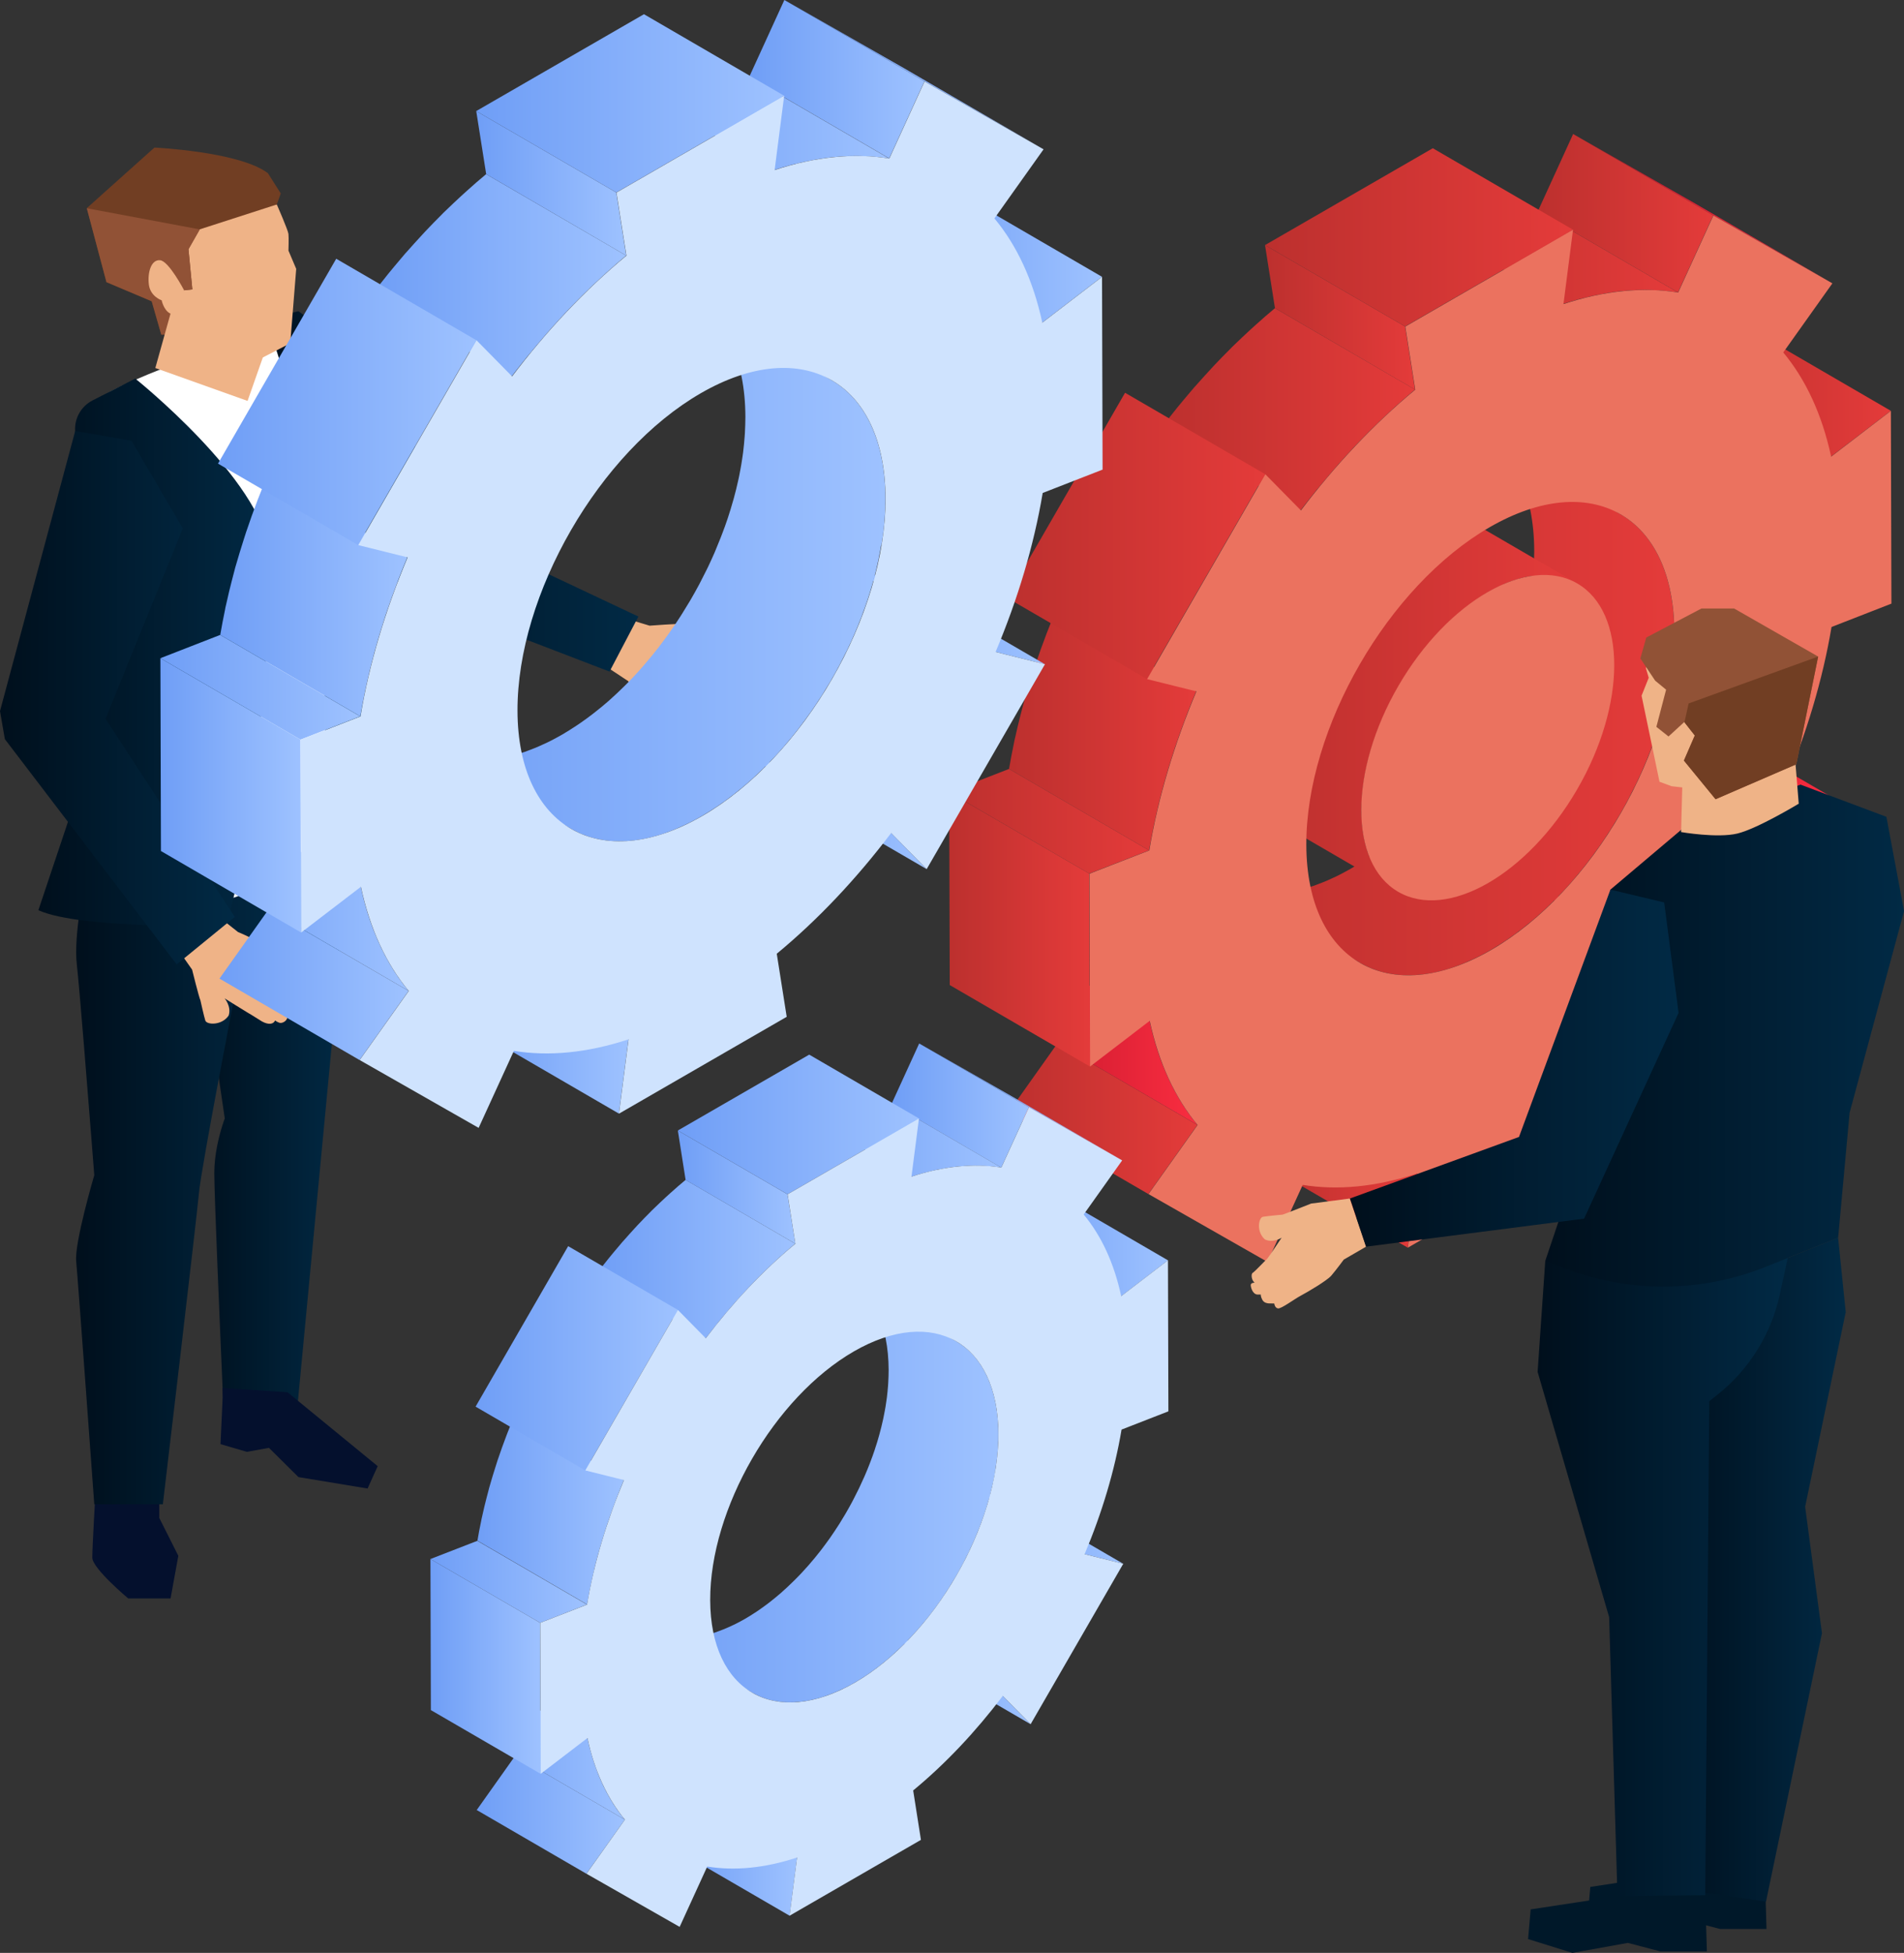
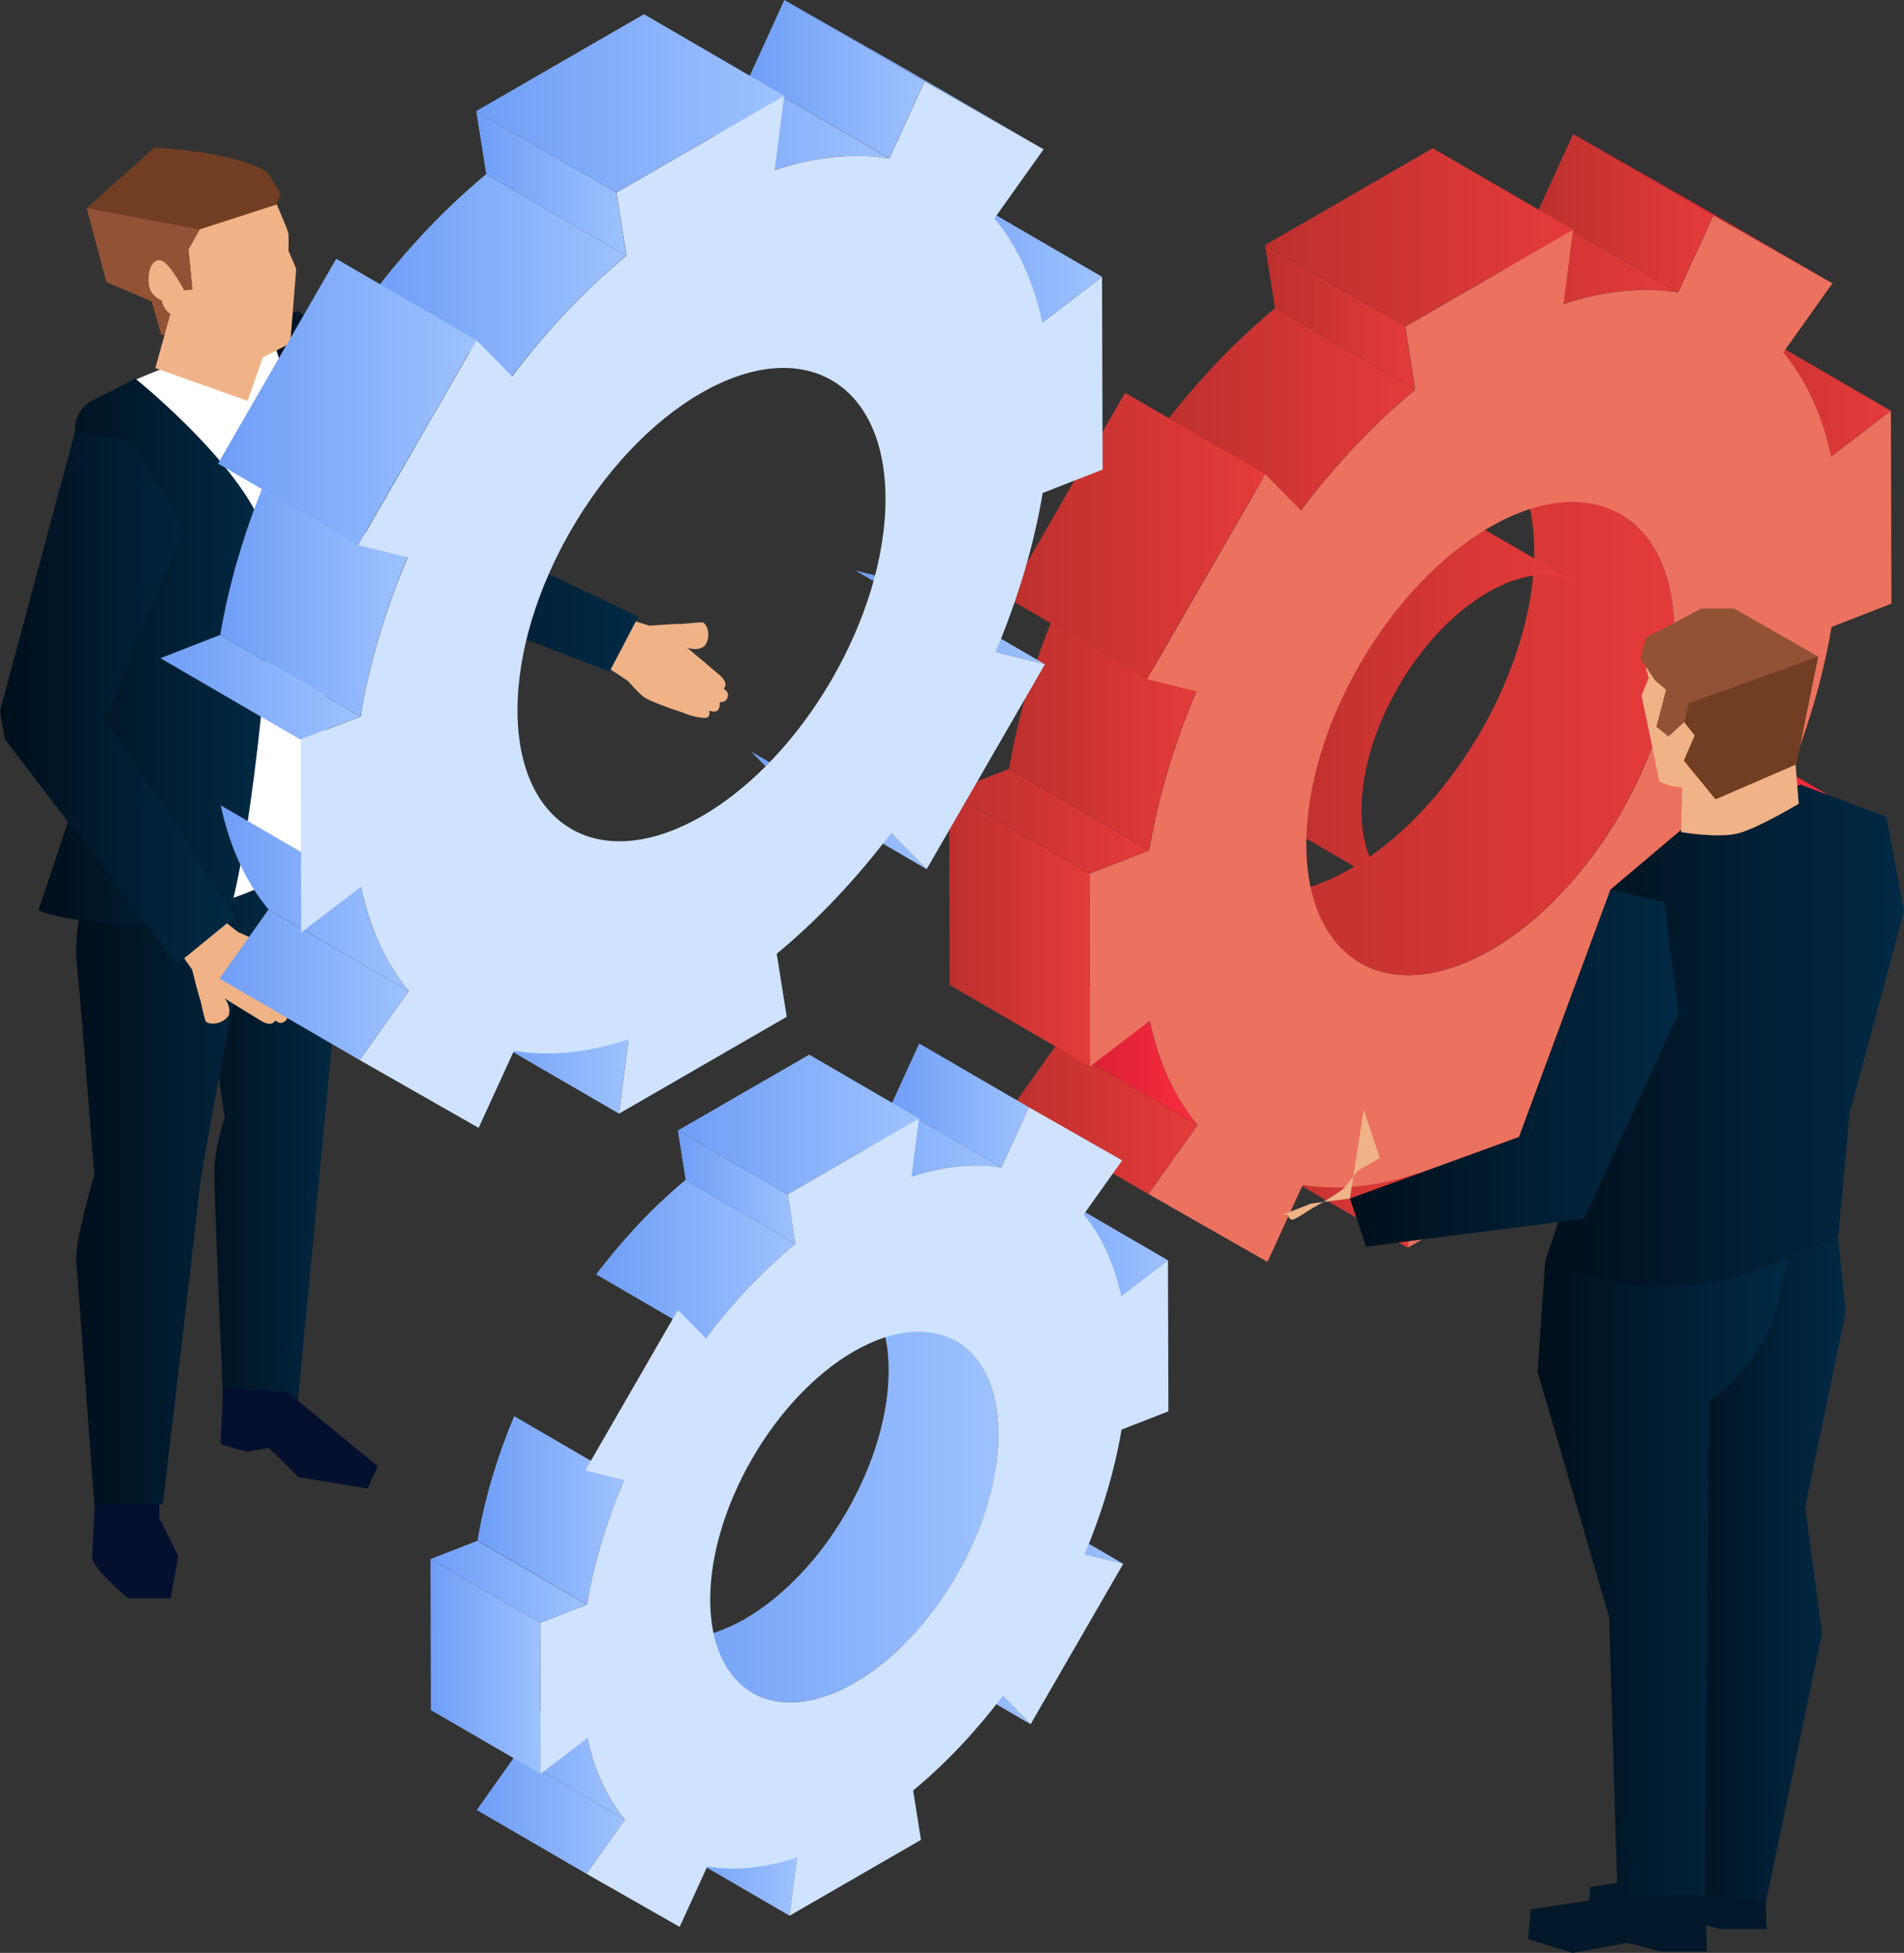
<svg xmlns="http://www.w3.org/2000/svg" xmlns:xlink="http://www.w3.org/1999/xlink" id="_____1" viewBox="0 0 348.39 357.29">
  <rect x="0" y="0" width="348.39" height="357.29" fill="#333333" stroke="none" />
  <defs>
    <style>.cls-1{fill:url(#_______ƒΩ____4-3);}.cls-2{fill:url(#_______ƒΩ____4-4);}.cls-3{fill:url(#_______ƒΩ____4-2);}.cls-4{fill:url(#_______ƒΩ____2-5);}.cls-5{fill:url(#_______ƒΩ____2-2);}.cls-6{fill:url(#_______ƒΩ____2-3);}.cls-7{fill:url(#_______ƒΩ____2-6);}.cls-8{fill:url(#_______ƒΩ____2-4);}.cls-9{fill:url(#_______ƒΩ____6-4);}.cls-10{fill:url(#_______ƒΩ____6-3);}.cls-11{fill:url(#_______ƒΩ____6-2);}.cls-12{fill:url(#linear-gradient);}.cls-13{fill:url(#_______ƒΩ____11-34);}.cls-14{fill:url(#_______ƒΩ____11-32);}.cls-15{fill:url(#_______ƒΩ____11-30);}.cls-16{fill:url(#_______ƒΩ____11-33);}.cls-17{fill:url(#_______ƒΩ____11-31);}.cls-18{fill:url(#_______ƒΩ____11-16);}.cls-19{fill:url(#_______ƒΩ____11-17);}.cls-20{fill:url(#_______ƒΩ____11-19);}.cls-21{fill:url(#_______ƒΩ____11-18);}.cls-22{fill:url(#_______ƒΩ____11-13);}.cls-23{fill:url(#_______ƒΩ____11-12);}.cls-24{fill:url(#_______ƒΩ____11-15);}.cls-25{fill:url(#_______ƒΩ____11-14);}.cls-26{fill:url(#_______ƒΩ____11-11);}.cls-27{fill:url(#_______ƒΩ____11-10);}.cls-28{fill:url(#_______ƒΩ____11-24);}.cls-29{fill:url(#_______ƒΩ____11-25);}.cls-30{fill:url(#_______ƒΩ____11-23);}.cls-31{fill:url(#_______ƒΩ____11-22);}.cls-32{fill:url(#_______ƒΩ____11-20);}.cls-33{fill:url(#_______ƒΩ____11-21);}.cls-34{fill:url(#_______ƒΩ____11-28);}.cls-35{fill:url(#_______ƒΩ____11-29);}.cls-36{fill:url(#_______ƒΩ____11-26);}.cls-37{fill:url(#_______ƒΩ____11-27);}.cls-38{fill:#04102d;}.cls-39{fill:#001829;}.cls-40{fill:#eb725f;}.cls-41{fill:#fff;}.cls-42{fill:#efb387;}.cls-43{fill:#915236;}.cls-44{fill:#cfe3fe;}.cls-45{fill:#713e23;}.cls-46{fill:url(#_______ƒΩ____11-5);}.cls-47{fill:url(#_______ƒΩ____11-4);}.cls-48{fill:url(#_______ƒΩ____11-3);}.cls-49{fill:url(#_______ƒΩ____11-2);}.cls-50{fill:url(#_______ƒΩ____11-9);}.cls-51{fill:url(#_______ƒΩ____11-8);}.cls-52{fill:url(#_______ƒΩ____11-7);}.cls-53{fill:url(#_______ƒΩ____11-6);}.cls-54{fill:url(#_______ƒΩ____11);}.cls-55{fill:url(#_______ƒΩ____6);}.cls-56{fill:url(#_______ƒΩ____4);}.cls-57{fill:url(#_______ƒΩ____2);}.cls-58{fill:url(#linear-gradient-8);}.cls-59{fill:url(#linear-gradient-9);}.cls-60{fill:url(#linear-gradient-3);}.cls-61{fill:url(#linear-gradient-4);}.cls-62{fill:url(#linear-gradient-2);}.cls-63{fill:url(#linear-gradient-6);}.cls-64{fill:url(#linear-gradient-7);}.cls-65{fill:url(#linear-gradient-5);}.cls-66{fill:url(#linear-gradient-14);}.cls-67{fill:url(#linear-gradient-13);}.cls-68{fill:url(#linear-gradient-12);}.cls-69{fill:url(#linear-gradient-10);}.cls-70{fill:url(#linear-gradient-11);}</style>
    <linearGradient id="_______ƒΩ____6" x1="281.76" y1="172.77" x2="313.89" y2="172.77" gradientTransform="matrix(1, 0, 0, 1, 0, 0)" gradientUnits="userSpaceOnUse">
      <stop offset="0" stop-color="#c4162b" />
      <stop offset="1" stop-color="#f92d40" />
    </linearGradient>
    <linearGradient id="_______ƒΩ____6-2" x1="300.88" y1="137.47" x2="335.54" y2="137.47" xlink:href="#_______ƒΩ____6" />
    <linearGradient id="linear-gradient" x1="231.95" y1="214.01" x2="259.33" y2="214.01" gradientTransform="matrix(1, 0, 0, 1, 0, 0)" gradientUnits="userSpaceOnUse">
      <stop offset="0" stop-color="#bc302e" />
      <stop offset="1" stop-color="#e43b3a" />
    </linearGradient>
    <linearGradient id="linear-gradient-2" x1="309.41" y1="71.9" x2="345.98" y2="71.9" xlink:href="#linear-gradient" />
    <linearGradient id="linear-gradient-3" x1="223.22" y1="128.82" x2="306.36" y2="128.82" xlink:href="#linear-gradient" />
    <linearGradient id="linear-gradient-4" x1="184.49" y1="204.68" x2="219.1" y2="204.68" xlink:href="#linear-gradient" />
    <linearGradient id="_______ƒΩ____6-3" x1="287.85" y1="38.17" x2="335.27" y2="38.17" xlink:href="#_______ƒΩ____6" />
    <linearGradient id="linear-gradient-5" x1="281.41" y1="39.01" x2="313.48" y2="39.01" xlink:href="#linear-gradient" />
    <linearGradient id="_______ƒΩ____6-4" x1="184.72" y1="188.83" x2="219.1" y2="188.83" xlink:href="#_______ƒΩ____6" />
    <linearGradient id="linear-gradient-6" x1="260.42" y1="46.88" x2="307.04" y2="46.88" xlink:href="#linear-gradient" />
    <linearGradient id="linear-gradient-7" x1="184.63" y1="133.58" x2="218.87" y2="133.58" xlink:href="#linear-gradient" />
    <linearGradient id="linear-gradient-8" x1="212.37" y1="74.87" x2="258.92" y2="74.87" xlink:href="#linear-gradient" />
    <linearGradient id="linear-gradient-9" x1="173.68" y1="150.26" x2="210.26" y2="150.26" xlink:href="#linear-gradient" />
    <linearGradient id="linear-gradient-10" x1="173.68" y1="170.03" x2="199.41" y2="170.03" xlink:href="#linear-gradient" />
    <linearGradient id="linear-gradient-11" x1="231.47" y1="58.06" x2="258.92" y2="58.06" xlink:href="#linear-gradient" />
    <linearGradient id="linear-gradient-12" x1="231.47" y1="43.43" x2="287.8" y2="43.43" xlink:href="#linear-gradient" />
    <linearGradient id="linear-gradient-13" x1="184.22" y1="98.05" x2="231.49" y2="98.05" xlink:href="#linear-gradient" />
    <linearGradient id="linear-gradient-14" x1="231.47" y1="129.07" x2="288.63" y2="129.07" xlink:href="#linear-gradient" />
    <linearGradient id="_______ƒΩ____2" x1="-637.74" y1="287.17" x2="-604.64" y2="287.17" gradientTransform="translate(942.37)" gradientUnits="userSpaceOnUse">
      <stop offset="0" stop-color="#000f1c" />
      <stop offset="1" stop-color="#012a45" />
    </linearGradient>
    <linearGradient id="_______ƒΩ____2-2" x1="-661.03" y1="288.53" x2="-615.25" y2="288.53" xlink:href="#_______ƒΩ____2" />
    <linearGradient id="_______ƒΩ____2-3" x1="-659.62" y1="189.47" x2="-593.98" y2="189.47" xlink:href="#_______ƒΩ____2" />
    <linearGradient id="_______ƒΩ____2-4" x1="-695.36" y1="195.42" x2="-635.23" y2="195.42" xlink:href="#_______ƒΩ____2" />
    <linearGradient id="_______ƒΩ____11" x1="163.41" y1="307.03" x2="188.58" y2="307.03" gradientTransform="matrix(1, 0, 0, 1, 0, 0)" gradientUnits="userSpaceOnUse">
      <stop offset="0" stop-color="#6f9ef6" />
      <stop offset="1" stop-color="#9ec2ff" />
    </linearGradient>
    <linearGradient id="_______ƒΩ____11-2" x1="178.39" y1="279.39" x2="205.53" y2="279.39" xlink:href="#_______ƒΩ____11" />
    <linearGradient id="_______ƒΩ____11-3" x1="124.4" y1="339.34" x2="145.85" y2="339.34" xlink:href="#_______ƒΩ____11" />
    <linearGradient id="_______ƒΩ____11-4" x1="185.07" y1="228.02" x2="213.71" y2="228.02" xlink:href="#_______ƒΩ____11" />
    <linearGradient id="_______ƒΩ____11-5" x1="117.56" y1="272.61" x2="182.68" y2="272.61" xlink:href="#_______ƒΩ____11" />
    <linearGradient id="_______ƒΩ____11-6" x1="87.23" y1="332.03" x2="114.34" y2="332.03" xlink:href="#_______ƒΩ____11" />
    <linearGradient id="_______ƒΩ____11-7" x1="168.19" y1="201.61" x2="205.32" y2="201.61" xlink:href="#_______ƒΩ____11" />
    <linearGradient id="_______ƒΩ____11-8" x1="163.14" y1="202.26" x2="188.26" y2="202.26" xlink:href="#_______ƒΩ____11" />
    <linearGradient id="_______ƒΩ____11-9" x1="87.41" y1="319.61" x2="114.34" y2="319.61" xlink:href="#_______ƒΩ____11" />
    <linearGradient id="_______ƒΩ____11-10" x1="146.7" y1="208.43" x2="183.21" y2="208.43" xlink:href="#_______ƒΩ____11" />
    <linearGradient id="_______ƒΩ____11-11" x1="87.34" y1="276.34" x2="114.16" y2="276.34" xlink:href="#_______ƒΩ____11" />
    <linearGradient id="_______ƒΩ____11-12" x1="109.06" y1="230.35" x2="145.53" y2="230.35" xlink:href="#_______ƒΩ____11" />
    <linearGradient id="_______ƒΩ____11-13" x1="78.76" y1="289.4" x2="107.41" y2="289.4" xlink:href="#_______ƒΩ____11" />
    <linearGradient id="_______ƒΩ____11-14" x1="78.76" y1="304.88" x2="98.92" y2="304.88" xlink:href="#_______ƒΩ____11" />
    <linearGradient id="_______ƒΩ____11-15" x1="124.03" y1="217.18" x2="145.53" y2="217.18" xlink:href="#_______ƒΩ____11" />
    <linearGradient id="_______ƒΩ____11-16" x1="124.03" y1="205.72" x2="168.14" y2="205.72" xlink:href="#_______ƒΩ____11" />
    <linearGradient id="_______ƒΩ____11-17" x1="87.02" y1="248.5" x2="124.04" y2="248.5" xlink:href="#_______ƒΩ____11" />
    <linearGradient id="_______ƒΩ____4" x1="-264.63" y1="93.28" x2="-203.01" y2="93.28" gradientTransform="translate(-147.82) rotate(-180) scale(1 -1)" gradientUnits="userSpaceOnUse">
      <stop offset="0" stop-color="#012a45" />
      <stop offset="1" stop-color="#000f1c" />
    </linearGradient>
    <linearGradient id="_______ƒΩ____2-5" x1="1214.1" y1="205.59" x2="1242.3" y2="205.59" gradientTransform="translate(-1179)" xlink:href="#_______ƒΩ____2" />
    <linearGradient id="_______ƒΩ____2-6" x1="1192.92" y1="217.56" x2="1231.98" y2="217.56" gradientTransform="translate(-1179)" xlink:href="#_______ƒΩ____2" />
    <linearGradient id="_______ƒΩ____4-2" x1="-197.21" y1="119.34" x2="-154.85" y2="119.34" xlink:href="#_______ƒΩ____4" />
    <linearGradient id="_______ƒΩ____4-3" x1="-217.01" y1="109.99" x2="-196.54" y2="109.99" xlink:href="#_______ƒΩ____4" />
    <linearGradient id="_______ƒΩ____4-4" x1="-190.78" y1="127.65" x2="-147.82" y2="127.65" xlink:href="#_______ƒΩ____4" />
    <linearGradient id="_______ƒΩ____11-18" x1="137.43" y1="148.25" x2="169.56" y2="148.25" xlink:href="#_______ƒΩ____11" />
    <linearGradient id="_______ƒΩ____11-19" x1="156.54" y1="112.96" x2="191.2" y2="112.96" xlink:href="#_______ƒΩ____11" />
    <linearGradient id="_______ƒΩ____11-20" x1="87.62" y1="189.5" x2="115" y2="189.5" xlink:href="#_______ƒΩ____11" />
    <linearGradient id="_______ƒΩ____11-21" x1="165.08" y1="47.38" x2="201.64" y2="47.38" xlink:href="#_______ƒΩ____11" />
    <linearGradient id="_______ƒΩ____11-22" x1="78.88" y1="104.3" x2="162.03" y2="104.3" xlink:href="#_______ƒΩ____11" />
    <linearGradient id="_______ƒΩ____11-23" x1="40.16" y1="180.17" x2="74.77" y2="180.17" xlink:href="#_______ƒΩ____11" />
    <linearGradient id="_______ƒΩ____11-24" x1="143.52" y1="13.65" x2="190.93" y2="13.65" xlink:href="#_______ƒΩ____11" />
    <linearGradient id="_______ƒΩ____11-25" x1="137.08" y1="14.49" x2="169.15" y2="14.49" xlink:href="#_______ƒΩ____11" />
    <linearGradient id="_______ƒΩ____11-26" x1="40.38" y1="164.31" x2="74.77" y2="164.31" xlink:href="#_______ƒΩ____11" />
    <linearGradient id="_______ƒΩ____11-27" x1="116.09" y1="22.36" x2="162.71" y2="22.36" xlink:href="#_______ƒΩ____11" />
    <linearGradient id="_______ƒΩ____11-28" x1="40.29" y1="109.06" x2="74.54" y2="109.06" xlink:href="#_______ƒΩ____11" />
    <linearGradient id="_______ƒΩ____11-29" x1="68.03" y1="50.35" x2="114.59" y2="50.35" xlink:href="#_______ƒΩ____11" />
    <linearGradient id="_______ƒΩ____11-30" x1="29.35" y1="125.74" x2="65.92" y2="125.74" xlink:href="#_______ƒΩ____11" />
    <linearGradient id="_______ƒΩ____11-31" x1="29.35" y1="145.51" x2="55.08" y2="145.51" xlink:href="#_______ƒΩ____11" />
    <linearGradient id="_______ƒΩ____11-32" x1="87.14" y1="33.54" x2="114.59" y2="33.54" xlink:href="#_______ƒΩ____11" />
    <linearGradient id="_______ƒΩ____11-33" x1="87.14" y1="18.91" x2="143.46" y2="18.91" xlink:href="#_______ƒΩ____11" />
    <linearGradient id="_______ƒΩ____11-34" x1="39.89" y1="73.53" x2="87.15" y2="73.53" xlink:href="#_______ƒΩ____11" />
  </defs>
  <g>
    <polygon class="cls-55" points="313.89 183.52 288.26 168.63 281.76 162.01 307.39 176.91 313.89 183.52" />
    <polygon class="cls-11" points="326.51 143.8 300.88 128.9 309.91 131.15 335.54 146.05 326.51 143.8" />
    <polygon class="cls-12" points="257.58 228.26 231.95 213.37 233.7 199.77 259.33 214.66 257.58 228.26" />
    <polygon class="cls-62" points="335.04 83.53 309.41 68.64 320.35 60.26 345.98 75.16 335.04 83.53" />
    <path class="cls-60" d="M305.63,124.28c.08-.45,.14-.9,.2-1.36,.03-.21,.07-.43,.1-.64,0-.06,0-.11,.02-.17,.12-.97,.22-1.93,.28-2.89,.01-.21,.03-.41,.04-.61,.06-.98,.1-1.96,.09-2.92-.02-7.3-1.8-13.11-4.87-17.17-1.4-1.85-3.06-3.33-4.95-4.43l-25.63-14.89c6.04,3.51,9.79,10.98,9.82,21.59,0,.96-.04,1.94-.09,2.92-.01,.2-.02,.41-.04,.61-.07,.96-.16,1.92-.28,2.89-.03,.27-.07,.54-.11,.8-.06,.45-.13,.91-.21,1.36-.05,.3-.11,.61-.16,.91-.08,.44-.16,.88-.25,1.32-.05,.25-.1,.49-.16,.74-.24,1.12-.52,2.24-.83,3.37-.05,.18-.11,.37-.16,.55-.27,.97-.57,1.94-.89,2.91-.02,.07-.05,.15-.07,.22-.31,.94-.65,1.87-1.01,2.8-.09,.23-.18,.47-.27,.7-.31,.79-.63,1.58-.96,2.36-.05,.12-.1,.24-.15,.36-.38,.87-.77,1.73-1.18,2.59-.11,.23-.22,.45-.33,.67-.33,.68-.68,1.36-1.03,2.03-.11,.21-.21,.41-.32,.62-.45,.84-.92,1.68-1.4,2.51-.09,.15-.18,.31-.27,.46-.43,.72-.86,1.43-1.31,2.14-.13,.21-.26,.41-.39,.62-.55,.86-1.12,1.71-1.7,2.54-.09,.13-.18,.25-.27,.38-.61,.86-1.23,1.71-1.87,2.54-.08,.11-.17,.22-.25,.33-.8,1.03-1.63,2.04-2.48,3.02-.11,.13-.22,.26-.33,.39-.52,.6-1.06,1.19-1.6,1.77-.02,.03-.05,.05-.07,.08-.56,.6-1.14,1.19-1.72,1.76-.12,.12-.25,.24-.37,.36-.76,.74-1.52,1.46-2.3,2.15-.07,.06-.14,.13-.21,.19-.81,.71-1.63,1.38-2.46,2.03-.16,.12-.32,.25-.47,.37-.82,.63-1.64,1.23-2.48,1.8-.15,.1-.3,.2-.45,.3-.88,.58-1.76,1.15-2.65,1.66-.72,.41-1.43,.79-2.13,1.15-.2,.1-.41,.2-.61,.3-.54,.26-1.07,.5-1.6,.73-.19,.08-.38,.17-.57,.24-.5,.2-.99,.39-1.49,.57-.12,.04-.25,.1-.37,.14-.61,.21-1.22,.39-1.82,.56-.35,.1-.7,.18-1.05,.26-.16,.04-.33,.08-.49,.12-.51,.11-1.02,.21-1.52,.28-.76,.12-1.51,.18-2.25,.23-.15,0-.3,.02-.45,.02-.66,.02-1.31,.02-1.95-.02-.11,0-.22-.02-.33-.03-.52-.04-1.02-.1-1.52-.18-.16-.02-.31-.05-.47-.08-.57-.11-1.14-.23-1.68-.39-.02,0-.05-.02-.07-.02-.52-.15-1.02-.34-1.52-.54-.15-.06-.29-.12-.43-.18-.42-.18-.84-.39-1.24-.61-.13-.07-.27-.14-.4-.21l25.63,14.89c.06,.04,.12,.07,.18,.11,.07,.04,.15,.07,.22,.11,.4,.22,.82,.42,1.24,.61,.08,.03,.15,.08,.23,.11,.06,.03,.13,.04,.2,.07,.5,.2,1,.38,1.52,.54,.02,0,.04,.01,.06,.02h.01c.55,.16,1.11,.28,1.68,.39,.07,.01,.13,.03,.2,.05,.09,.02,.18,.02,.27,.03,.5,.08,1,.14,1.52,.18,.08,0,.16,.02,.24,.03,.03,0,.06,0,.09,0,.64,.04,1.29,.04,1.95,.02,.06,0,.13,0,.19,0,.08,0,.17-.02,.26-.03,.74-.04,1.49-.11,2.25-.23h0c.5-.08,1.01-.17,1.52-.28,.16-.04,.33-.08,.49-.12,.32-.07,.63-.14,.95-.23,.03,0,.06-.02,.09-.03,.6-.16,1.2-.35,1.81-.56,.12-.04,.25-.09,.37-.14,.49-.18,.99-.36,1.48-.57,.07-.03,.13-.05,.2-.08,.12-.05,.25-.12,.37-.17,.53-.23,1.07-.47,1.6-.73,.2-.1,.4-.19,.61-.3,.71-.36,1.42-.73,2.13-1.15,.89-.52,1.78-1.08,2.65-1.66,.15-.1,.3-.2,.45-.3,.84-.57,1.66-1.17,2.48-1.8,.16-.12,.32-.25,.47-.37,.83-.65,1.65-1.33,2.46-2.03,.07-.06,.14-.13,.21-.19,.78-.69,1.55-1.41,2.3-2.15,.08-.07,.15-.14,.23-.21,.05-.05,.09-.1,.14-.14,.58-.58,1.15-1.16,1.72-1.76,.03-.03,.06-.06,.09-.09,.54-.57,1.06-1.16,1.58-1.75,.05-.06,.1-.11,.15-.17,.06-.07,.12-.15,.18-.22,.85-.98,1.67-1.98,2.48-3.02,.02-.03,.05-.06,.07-.09,.06-.08,.12-.17,.18-.25,.64-.83,1.26-1.68,1.87-2.54,.06-.09,.13-.17,.19-.25,.03-.04,.05-.08,.08-.12,.58-.84,1.15-1.68,1.7-2.54,.05-.08,.11-.16,.16-.24,.08-.12,.15-.25,.23-.37,.45-.71,.88-1.42,1.31-2.14,.07-.11,.14-.22,.21-.34,.03-.04,.05-.09,.07-.13,.48-.83,.94-1.66,1.39-2.5,.04-.07,.08-.14,.11-.2,.07-.14,.14-.28,.21-.42,.35-.67,.69-1.35,1.03-2.03,.07-.14,.14-.28,.21-.42,.04-.08,.08-.17,.12-.25,.41-.86,.81-1.72,1.18-2.59,.01-.03,.02-.05,.04-.08,.04-.09,.07-.19,.11-.28,.34-.78,.66-1.57,.96-2.36,.05-.13,.11-.25,.16-.38,.04-.11,.07-.21,.11-.32,.35-.93,.69-1.87,1.01-2.8,0-.02,.01-.04,.02-.06,.02-.06,.03-.11,.05-.17,.32-.96,.61-1.93,.88-2.9,.03-.12,.08-.24,.11-.36,.02-.07,.03-.13,.05-.2,.31-1.12,.58-2.25,.82-3.37,.02-.1,.05-.2,.07-.3,.03-.15,.05-.29,.08-.44,.09-.44,.17-.88,.25-1.31,.06-.31,.11-.61,.16-.92Z" />
    <polygon class="cls-61" points="210.12 218.45 184.49 203.56 193.47 190.91 219.1 205.81 210.12 218.45" />
    <polygon class="cls-10" points="313.48 39.41 287.85 24.52 309.64 36.93 335.27 51.83 313.48 39.41" />
    <polygon class="cls-65" points="307.04 53.5 281.41 38.61 287.85 24.52 313.48 39.41 307.04 53.5" />
    <path class="cls-9" d="M212.77,194.89c-.99-2.52-1.8-5.24-2.42-8.15l-25.63-14.89c1.66,7.75,4.67,14.16,8.75,19.06l25.63,14.89c-2.55-3.06-4.68-6.72-6.33-10.92Z" />
    <path class="cls-63" d="M289.99,54.49c.58-.15,1.17-.3,1.74-.42,.39-.08,.77-.14,1.16-.22,.53-.1,1.07-.21,1.59-.29,.85-.13,1.7-.24,2.53-.33,.04,0,.08,0,.12,0,.79-.08,1.58-.13,2.36-.16,.22,0,.43,0,.64-.01,.58-.01,1.15-.02,1.72,0,.28,0,.55,.02,.83,.03,.53,.02,1.06,.05,1.59,.09,.2,.02,.41,.03,.61,.05,.73,.07,1.45,.16,2.15,.27l-25.63-14.89c-.71-.11-1.43-.2-2.15-.27-.2-.02-.41-.04-.61-.05-.24-.02-.48-.05-.72-.06-.29-.02-.58-.02-.87-.03-.28-.01-.55-.02-.83-.03-.57-.01-1.14,0-1.72,0-.21,0-.43,0-.64,.01-.05,0-.1,0-.15,0-.73,.03-1.47,.09-2.21,.16-.04,0-.08,0-.12,0-.79,.08-1.6,.18-2.41,.3-.04,0-.08,.02-.12,.02-.52,.08-1.06,.19-1.59,.29-.39,.07-.77,.13-1.16,.22-.58,.12-1.16,.28-1.74,.42-.34,.08-.67,.15-1.01,.24-.02,0-.04,.01-.06,.02-.95,.26-1.91,.54-2.88,.86l25.63,14.89c.97-.32,1.93-.6,2.88-.86,.36-.1,.71-.17,1.06-.26Z" />
    <path class="cls-64" d="M211.89,147.6c.15-.61,.3-1.22,.46-1.83,.15-.6,.31-1.21,.47-1.81,.18-.67,.37-1.35,.57-2.02,.13-.46,.27-.93,.41-1.39,.22-.74,.46-1.47,.69-2.21,.13-.42,.26-.84,.4-1.26,.09-.27,.19-.55,.28-.82,.57-1.68,1.17-3.36,1.81-5.03,.1-.27,.2-.53,.3-.8,.51-1.32,1.04-2.63,1.59-3.94h0l-25.63-14.91c-.55,1.31-1.08,2.63-1.59,3.96-.04,.1-.08,.19-.12,.29-.07,.17-.12,.34-.19,.52-.63,1.67-1.24,3.34-1.8,5.02-.06,.17-.13,.34-.18,.51-.04,.11-.07,.21-.1,.32-.14,.42-.27,.83-.4,1.25-.24,.74-.47,1.47-.69,2.21-.14,.46-.27,.92-.41,1.39-.13,.44-.26,.88-.39,1.32-.06,.23-.12,.47-.18,.7-.16,.6-.32,1.2-.47,1.8-.16,.62-.31,1.23-.46,1.84-.14,.6-.28,1.19-.41,1.79-.08,.37-.18,.75-.26,1.12-.04,.18-.06,.36-.1,.54-.31,1.51-.61,3.02-.86,4.52h0l25.63,14.9c.25-1.5,.55-3.01,.86-4.52,.11-.55,.24-1.1,.36-1.65,.13-.6,.27-1.2,.42-1.81Z" />
    <path class="cls-58" d="M241,89.55c.39-.48,.79-.97,1.19-1.44,.44-.53,.89-1.06,1.34-1.59,.36-.42,.73-.84,1.09-1.26,.78-.89,1.58-1.77,2.38-2.64,.24-.26,.48-.53,.73-.79,1.04-1.1,2.09-2.18,3.15-3.24,.22-.21,.44-.42,.65-.63,.95-.93,1.91-1.84,2.88-2.73,.32-.29,.63-.58,.95-.87,1.18-1.06,2.36-2.09,3.56-3.09l-25.63-14.89c-1.2,.99-2.39,2.03-3.56,3.09-.32,.29-.64,.58-.96,.87-.97,.89-1.93,1.8-2.88,2.72-.16,.16-.32,.3-.48,.46-.06,.06-.11,.12-.17,.18-1.06,1.05-2.11,2.13-3.15,3.23-.25,.27-.49,.54-.74,.81-.8,.86-1.59,1.74-2.37,2.62-.16,.18-.32,.35-.48,.53-.21,.24-.41,.49-.62,.73-.45,.53-.9,1.06-1.34,1.59-.4,.48-.79,.96-1.19,1.44-.44,.54-.87,1.09-1.3,1.64-.22,.28-.44,.55-.66,.82-.35,.45-.69,.9-1.03,1.35h0l25.63,14.89c.55-.73,1.12-1.45,1.69-2.17,.43-.55,.87-1.1,1.31-1.64Z" />
    <polygon class="cls-59" points="199.31 159.83 173.68 144.94 184.63 140.68 210.26 155.58 199.31 159.83" />
    <polygon class="cls-69" points="199.41 195.11 173.78 180.22 173.68 144.94 199.31 159.83 199.41 195.11" />
    <polygon class="cls-70" points="258.92 71.28 233.29 56.38 231.47 44.84 257.1 59.73 258.92 71.28" />
    <polygon class="cls-68" points="257.1 59.73 231.47 44.84 262.17 27.12 287.8 42.01 257.1 59.73" />
    <polygon class="cls-67" points="209.85 124.23 184.22 109.34 205.86 71.86 231.49 86.75 209.85 124.23" />
    <g>
      <path class="cls-66" d="M275.15,106.88c.13-.06,.26-.11,.39-.17,.34-.14,.69-.27,1.03-.39,.08-.03,.17-.06,.25-.09,.42-.14,.84-.27,1.25-.39,.24-.07,.48-.12,.72-.18,.11-.03,.23-.06,.34-.08,.35-.08,.7-.14,1.05-.19,.53-.08,1.04-.13,1.55-.15,.1,0,.21-.01,.31-.02,.45-.02,.9-.01,1.34,.01,.08,0,.15,.01,.23,.02,.35,.03,.7,.07,1.05,.12,.11,.02,.21,.03,.32,.05,.39,.07,.78,.16,1.16,.27,.02,0,.03,.01,.05,.02,.36,.1,.7,.23,1.04,.37,.1,.04,.2,.08,.3,.13,.29,.13,.57,.27,.85,.42,.09,.05,.19,.09,.28,.15h0l-17.62-10.24s-.08-.05-.13-.07c-.05-.03-.1-.05-.15-.07-.28-.15-.56-.29-.85-.42-.05-.02-.1-.05-.16-.08-.04-.02-.09-.03-.14-.05-.34-.14-.69-.26-1.04-.37-.01,0-.03-.01-.04-.01h0c-.38-.11-.76-.2-1.16-.27-.05,0-.09-.02-.13-.03-.06-.01-.12-.01-.18-.02-.34-.05-.69-.1-1.05-.12-.06,0-.11-.02-.17-.02-.02,0-.04,0-.06,0-.44-.03-.89-.03-1.34-.01-.04,0-.09,0-.13,0-.06,0-.12,.01-.18,.02-.51,.03-1.02,.07-1.55,.16h0c-.34,.05-.69,.12-1.04,.19-.11,.02-.23,.06-.34,.08-.22,.05-.43,.1-.65,.16-.02,0-.04,.01-.06,.02-.41,.11-.83,.24-1.25,.39-.08,.03-.17,.06-.25,.09-.34,.12-.68,.25-1.03,.39-.05,.02-.09,.03-.14,.05-.08,.03-.17,.08-.25,.12-.37,.16-.73,.32-1.1,.5-.14,.07-.28,.13-.42,.2-.49,.25-.97,.5-1.47,.79-.61,.35-1.22,.74-1.82,1.14-.1,.07-.21,.14-.31,.21-.57,.39-1.14,.8-1.7,1.24-.11,.08-.22,.17-.33,.26-.57,.45-1.13,.91-1.69,1.4-.05,.04-.09,.09-.14,.13-.54,.47-1.06,.97-1.58,1.47-.05,.05-.11,.1-.16,.15-.03,.03-.06,.07-.1,.1-.4,.4-.79,.8-1.18,1.21-.02,.02-.03,.04-.05,.06-.37,.4-.74,.8-1.1,1.21-.03,.04-.07,.07-.1,.11-.04,.05-.08,.1-.12,.15-.58,.67-1.15,1.36-1.7,2.07-.02,.02-.03,.04-.05,.06-.04,.05-.08,.11-.12,.17-.44,.57-.87,1.15-1.29,1.75-.04,.06-.09,.12-.13,.17-.02,.03-.04,.06-.06,.08-.4,.57-.79,1.16-1.17,1.75-.04,.06-.08,.11-.11,.17-.05,.09-.1,.17-.16,.26-.31,.48-.6,.97-.9,1.47-.05,.08-.1,.15-.14,.23-.02,.03-.03,.06-.05,.09-.33,.57-.65,1.14-.96,1.72-.03,.05-.05,.09-.08,.14-.05,.09-.1,.19-.15,.29-.24,.46-.48,.93-.71,1.39-.05,.1-.1,.19-.15,.29-.03,.06-.05,.12-.08,.17-.28,.59-.55,1.18-.81,1.78,0,.02-.02,.04-.03,.06-.03,.06-.05,.13-.08,.19-.23,.54-.45,1.08-.66,1.62-.03,.09-.07,.17-.11,.26-.03,.07-.05,.15-.08,.22-.24,.64-.48,1.28-.69,1.93v.04s-.04,.08-.05,.12c-.22,.66-.42,1.33-.61,1.99-.02,.08-.05,.17-.08,.25-.01,.05-.02,.09-.03,.14-.21,.77-.4,1.54-.57,2.31-.01,.07-.04,.14-.05,.21-.02,.1-.04,.2-.06,.3-.06,.3-.12,.61-.17,.91-.04,.21-.08,.42-.11,.63-.05,.31-.1,.62-.14,.94-.02,.15-.05,.29-.07,.44,0,.04,0,.08-.01,.11-.08,.67-.15,1.33-.19,1.98,0,.14-.02,.28-.03,.42-.04,.67-.07,1.35-.06,2.01,.02,7.3,2.6,12.43,6.75,14.84l17.62,10.24c-4.15-2.41-6.73-7.55-6.75-14.84,0-.66,.02-1.33,.06-2.01,0-.14,.02-.28,.03-.42,.05-.66,.11-1.32,.19-1.99,.02-.18,.05-.37,.08-.55,.04-.31,.09-.62,.14-.93,.03-.21,.07-.42,.11-.63,.05-.3,.11-.6,.17-.91,.03-.17,.07-.34,.11-.51,.17-.77,.36-1.54,.57-2.31,.04-.13,.07-.26,.11-.39,.19-.66,.39-1.33,.61-1.99,.02-.05,.03-.1,.05-.15,.21-.64,.45-1.29,.69-1.93,.06-.16,.12-.32,.19-.48,.21-.54,.43-1.08,.66-1.62,.04-.08,.07-.17,.11-.25,.26-.6,.53-1.19,.81-1.78,.07-.15,.15-.31,.23-.46,.23-.47,.46-.93,.71-1.39,.07-.14,.15-.28,.22-.43,.31-.58,.63-1.15,.96-1.72,.06-.11,.13-.21,.19-.32,.29-.49,.59-.98,.9-1.47,.09-.14,.18-.28,.27-.43,.38-.59,.77-1.17,1.17-1.75,.06-.09,.12-.17,.19-.26,.42-.59,.85-1.17,1.29-1.74,.06-.08,.11-.15,.17-.23,.55-.71,1.12-1.4,1.7-2.07,.08-.09,.15-.18,.23-.27,.36-.41,.72-.82,1.1-1.21,.02-.02,.03-.04,.05-.06,.39-.41,.78-.82,1.18-1.21,.08-.08,.17-.17,.26-.25,.52-.51,1.04-1,1.58-1.47,.05-.04,.1-.09,.14-.13,.55-.49,1.12-.95,1.69-1.4,.11-.09,.22-.17,.33-.26,.56-.43,1.13-.84,1.7-1.24,.1-.07,.21-.14,.31-.21,.6-.4,1.21-.79,1.82-1.14,.49-.28,.98-.54,1.47-.79,.14-.07,.28-.14,.42-.2,.37-.18,.74-.35,1.1-.5Z" />
-       <ellipse class="cls-40" cx="272.24" cy="134.97" rx="32.62" ry="18.9" transform="translate(18.75 302.53) rotate(-59.84)" />
    </g>
    <path class="cls-40" d="M346.08,110.44l-10.95,4.27c-1.62,9.65-4.58,19.5-8.62,29.09l9.03,2.25-21.64,37.48-6.5-6.61c-6.3,8.32-13.36,15.84-20.93,22.09l1.82,11.54-30.69,17.72,1.75-13.6c-7.58,2.5-14.66,3.14-20.98,2.11l-6.45,14.09-21.77-12.41,8.98-12.64c-4.08-4.9-7.09-11.31-8.75-19.06l-10.93,8.37-.1-35.28,10.95-4.26c1.61-9.65,4.58-19.5,8.62-29.1l-9.02-2.24,21.63-37.48,6.51,6.61c6.29-8.31,13.35-15.82,20.92-22.09l-1.82-11.54,30.69-17.72-1.75,13.6c7.58-2.49,14.66-3.14,20.99-2.11l6.44-14.09,21.78,12.41-8.99,12.64c4.09,4.91,7.09,11.31,8.76,19.07l10.93-8.38,.1,35.28Zm-73.27,63.38c18.59-10.73,33.62-36.76,33.56-58.12-.06-21.36-15.18-29.98-33.78-19.25-18.59,10.73-33.62,36.76-33.56,58.12,.06,21.36,15.18,29.98,33.78,19.25" />
  </g>
  <g>
-     <path class="cls-42" d="M247.01,219.27l-7.11,.93s-4.64,1.84-5.21,2.02c0,0-2.8,.25-3.61,.4-.78,.15-1.25,2.72,.37,4.14,1.52,.71,3.06-.32,3.06-.32,0,0-2.51,3.79-2.73,3.95-.21,.15-2.18,2.26-2.56,2.48-.37,.21-.21,1.44,.37,1.8,0,0-.72-.01-.73,.42-.01,.42,.33,1.68,1.2,1.75,.25,0,.64,0,.64,0,0,0-.06,.33,.27,.95,.31,.6,.97,.66,1.19,.67l1,.02s.08,.79,.67,.9c.6,.11,3.03-1.73,4.23-2.36,1.3-.69,4.73-2.72,5.52-3.62,.84-.97,2.3-2.95,2.3-2.95l4.07-2.36-2.96-8.82Z" />
+     <path class="cls-42" d="M247.01,219.27l-7.11,.93s-4.64,1.84-5.21,2.02l1,.02s.08,.79,.67,.9c.6,.11,3.03-1.73,4.23-2.36,1.3-.69,4.73-2.72,5.52-3.62,.84-.97,2.3-2.95,2.3-2.95l4.07-2.36-2.96-8.82Z" />
    <polygon class="cls-39" points="323.23 352.91 314.72 352.91 308.77 351.36 298.63 353.18 290.51 350.65 290.99 345.22 306.87 342.8 322.93 342.63 323.23 352.91" />
    <polygon class="cls-39" points="312.32 357.02 303.81 357.02 297.86 355.46 287.72 357.29 279.6 354.76 280.08 349.33 295.96 346.91 312.02 346.74 312.32 357.02" />
    <polygon class="cls-57" points="336.33 226.44 337.73 240.05 330.3 275.67 333.38 298.81 323.14 347.91 310.8 346.08 304.63 239.2 336.33 226.44" />
    <path class="cls-5" d="M282.75,230.65l-1.4,20.34,13.09,44.88,1.52,51.04,16.06-.17,.68-82.99,.06-7.39,1.52-1.21c5.79-4.61,9.81-11.08,11.38-18.31l1.46-6.69-44.37,.5Z" />
    <path class="cls-6" d="M294.67,162.76l13.61-11.5,21.18-7.71,15.71,5.89,3.23,17.25-9.96,36.89-2.1,22.86-13.2,5.31c-11.88,4.78-25.14,4.85-37.07,.19l-3.31-1.29,9.54-28.33,2.38-39.55Z" />
    <g>
      <polygon class="cls-42" points="302.19 118.49 301.17 122.27 301.68 124 300.37 127.28 303.65 143.02 305.85 143.84 307.94 144.08 313.15 135.91 313.91 126.66 305.67 122.53 302.19 118.49" />
      <path class="cls-42" d="M307.87,142.02l-.27,10.21s6.61,1.15,10.3,.27c3.68-.89,11.23-5.46,11.23-5.46l-.84-10.34-17.31-1.73-3.11,7.06Z" />
      <polygon class="cls-43" points="332.68 120.12 328.68 139.83 313.91 146.22 308.12 139.15 310.11 134.56 308.22 132.15 308.18 132.1 305.3 134.74 303.08 132.98 304.86 126.18 302.86 124.53 300.15 120.46 301.23 116.64 311.32 111.33 317.31 111.33 332.68 120.12" />
      <polygon class="cls-45" points="332.68 120.12 328.68 139.83 313.91 146.22 308.12 139.15 310.11 134.56 308.22 132.15 308.98 128.7 332.68 120.12" />
    </g>
    <polygon class="cls-8" points="304.51 165.11 307.14 185.31 289.85 222.96 249.97 228.08 247.01 219.27 277.94 208.01 294.67 162.76 304.51 165.11" />
  </g>
  <g>
    <polygon class="cls-54" points="188.58 315.45 168.51 303.79 163.41 298.61 183.49 310.27 188.58 315.45" />
    <polygon class="cls-49" points="198.46 284.34 178.39 272.67 185.46 274.43 205.53 286.1 198.46 284.34" />
    <polygon class="cls-48" points="144.48 350.49 124.4 338.83 125.77 328.18 145.85 339.84 144.48 350.49" />
    <polygon class="cls-47" points="205.15 237.14 185.07 225.47 193.64 218.91 213.71 230.58 205.15 237.14" />
    <path class="cls-46" d="M182.11,269.05c.06-.35,.11-.71,.16-1.06,.02-.17,.05-.34,.08-.5,0-.04,0-.09,.01-.13,.1-.76,.17-1.51,.22-2.26,.01-.16,.02-.32,.03-.48,.05-.77,.08-1.53,.07-2.29-.02-5.72-1.41-10.27-3.82-13.45-1.09-1.45-2.4-2.61-3.88-3.47l-20.07-11.67c4.73,2.75,7.67,8.6,7.69,16.91,0,.76-.03,1.52-.07,2.29,0,.16-.02,.32-.03,.48-.05,.75-.13,1.5-.22,2.26-.03,.21-.06,.42-.09,.63-.05,.35-.1,.71-.16,1.07-.04,.24-.08,.48-.13,.72-.06,.34-.13,.69-.2,1.03-.04,.19-.08,.38-.12,.58-.19,.88-.41,1.76-.65,2.64-.04,.14-.08,.29-.12,.43-.21,.76-.44,1.52-.7,2.28-.02,.06-.04,.11-.05,.17-.24,.73-.51,1.47-.79,2.2-.07,.18-.14,.37-.21,.55-.24,.62-.49,1.23-.76,1.85-.04,.09-.08,.19-.12,.28-.3,.68-.61,1.35-.93,2.03-.08,.18-.17,.35-.26,.53-.26,.53-.53,1.06-.8,1.59-.08,.16-.17,.32-.25,.48-.35,.66-.72,1.32-1.09,1.96-.07,.12-.14,.24-.21,.36-.33,.56-.67,1.12-1.02,1.68-.1,.16-.2,.32-.31,.48-.43,.67-.88,1.34-1.33,1.99-.07,.1-.14,.2-.21,.3-.48,.67-.97,1.34-1.47,1.99-.07,.09-.13,.17-.2,.26-.63,.81-1.28,1.6-1.94,2.36-.09,.1-.17,.2-.26,.3-.41,.47-.83,.93-1.25,1.38-.02,.02-.04,.04-.06,.06-.44,.47-.89,.93-1.35,1.38-.1,.09-.19,.19-.29,.28-.59,.58-1.19,1.14-1.8,1.68-.05,.05-.11,.1-.16,.15-.63,.55-1.28,1.08-1.92,1.59-.12,.1-.25,.19-.37,.29-.64,.49-1.29,.96-1.94,1.41-.12,.08-.23,.15-.35,.23-.69,.46-1.38,.9-2.08,1.3-.56,.32-1.12,.62-1.67,.9-.16,.08-.32,.16-.48,.23-.42,.2-.84,.4-1.26,.57-.15,.06-.3,.13-.44,.19-.39,.16-.78,.31-1.16,.44-.1,.03-.19,.07-.29,.11-.48,.16-.95,.31-1.42,.44-.28,.08-.55,.14-.82,.2-.13,.03-.26,.07-.38,.09-.4,.09-.8,.16-1.19,.22-.6,.09-1.18,.14-1.76,.18-.12,0-.23,.01-.35,.02-.52,.02-1.03,.02-1.53-.01-.09,0-.17-.02-.26-.02-.4-.03-.8-.08-1.19-.14-.12-.02-.24-.04-.37-.06-.45-.08-.89-.18-1.32-.3-.02,0-.04-.01-.06-.02-.41-.12-.8-.26-1.19-.42-.11-.05-.23-.1-.34-.14-.33-.14-.65-.3-.97-.47-.1-.06-.21-.11-.32-.17l20.07,11.67s.1,.06,.14,.08c.06,.03,.12,.05,.17,.08,.32,.17,.64,.33,.97,.47,.06,.03,.12,.06,.18,.09,.05,.02,.11,.03,.16,.06,.39,.16,.78,.3,1.19,.42,.02,0,.03,.01,.05,.02h0c.43,.13,.87,.22,1.32,.31,.05,0,.1,.03,.15,.04,.07,.01,.14,.01,.21,.02,.39,.06,.79,.11,1.19,.14,.06,0,.13,.02,.19,.02,.02,0,.05,0,.07,0,.5,.03,1.01,.03,1.53,.01,.05,0,.1,0,.15,0,.07,0,.13-.02,.2-.02,.58-.03,1.16-.08,1.76-.18h0c.39-.06,.79-.13,1.19-.22,.13-.03,.26-.06,.39-.09,.25-.06,.5-.11,.75-.18,.02,0,.05-.02,.07-.02,.47-.13,.94-.27,1.42-.44,.1-.03,.2-.07,.29-.11,.38-.14,.77-.28,1.16-.44,.05-.02,.1-.04,.15-.06,.09-.04,.19-.09,.29-.13,.42-.18,.83-.37,1.26-.57,.16-.08,.32-.15,.48-.23,.55-.28,1.11-.57,1.67-.9,.7-.4,1.39-.84,2.08-1.3,.12-.08,.23-.15,.35-.23,.65-.45,1.3-.92,1.94-1.41,.12-.1,.25-.19,.37-.29,.65-.51,1.29-1.04,1.92-1.59,.05-.05,.11-.1,.16-.15,.61-.54,1.21-1.1,1.81-1.68,.06-.06,.12-.11,.18-.17,.04-.04,.07-.07,.11-.11,.45-.45,.9-.91,1.35-1.38,.02-.02,.04-.05,.07-.07,.42-.45,.83-.91,1.24-1.37,.04-.04,.08-.09,.12-.13,.05-.06,.09-.12,.14-.17,.66-.77,1.31-1.55,1.94-2.36,.02-.02,.04-.05,.06-.07,.05-.06,.09-.13,.14-.19,.5-.65,.99-1.31,1.47-1.99,.05-.07,.1-.13,.15-.2,.02-.03,.04-.06,.06-.1,.46-.65,.9-1.32,1.33-1.99,.04-.06,.09-.13,.13-.19,.06-.1,.12-.2,.18-.29,.35-.55,.69-1.11,1.02-1.67,.05-.09,.11-.17,.16-.26,.02-.03,.04-.07,.06-.1,.38-.65,.74-1.3,1.09-1.96,.03-.05,.06-.11,.09-.16,.06-.11,.11-.22,.17-.33,.28-.53,.54-1.06,.8-1.59,.05-.11,.11-.22,.17-.33,.03-.07,.06-.13,.09-.2,.32-.67,.63-1.35,.93-2.03,0-.02,.02-.04,.03-.06,.03-.07,.06-.15,.09-.22,.26-.61,.51-1.23,.76-1.85,.04-.1,.08-.2,.12-.3,.03-.08,.06-.17,.09-.25,.28-.73,.54-1.46,.79-2.19l.02-.04s.03-.09,.04-.13c.25-.76,.48-1.51,.69-2.27,.03-.09,.06-.19,.09-.28,.01-.05,.02-.1,.04-.15,.24-.88,.46-1.76,.65-2.64,.02-.08,.04-.16,.06-.23,.02-.11,.04-.23,.07-.34,.07-.34,.14-.69,.2-1.03,.04-.24,.09-.48,.13-.72Z" />
    <polygon class="cls-53" points="107.3 342.81 87.23 331.15 94.26 321.24 114.34 332.91 107.3 342.81" />
-     <polygon class="cls-52" points="188.26 202.58 168.19 190.91 185.25 200.64 205.32 212.3 188.26 202.58" />
    <polygon class="cls-51" points="183.21 213.62 163.14 201.95 168.19 190.91 188.26 202.58 183.21 213.62" />
    <path class="cls-50" d="M109.38,324.36c-.77-1.97-1.41-4.1-1.9-6.38l-20.07-11.67c1.3,6.07,3.66,11.09,6.85,14.93l20.07,11.67c-2-2.4-3.67-5.26-4.96-8.55Z" />
    <path class="cls-27" d="M169.86,214.39c.46-.11,.91-.23,1.37-.33,.3-.07,.6-.11,.91-.17,.42-.08,.83-.16,1.25-.23,.67-.1,1.33-.19,1.98-.25,.03,0,.06,0,.1,0,.62-.06,1.24-.1,1.85-.13,.17,0,.34,0,.5,0,.45-.01,.9-.02,1.35,0,.22,0,.43,.01,.65,.02,.42,.02,.83,.04,1.24,.07,.16,.01,.32,.03,.48,.04,.57,.06,1.13,.12,1.69,.21l-20.07-11.67c-.55-.09-1.12-.16-1.69-.21-.16-.02-.32-.03-.48-.04-.19-.02-.37-.04-.56-.05-.22-.01-.45-.02-.68-.02-.22,0-.43-.02-.65-.02-.45,0-.9,0-1.35,0-.17,0-.33,0-.5,0-.04,0-.08,0-.12,0-.57,.03-1.15,.07-1.73,.12-.03,0-.06,0-.1,0-.62,.06-1.25,.14-1.88,.24-.03,0-.07,.01-.1,.02-.41,.06-.83,.15-1.25,.23-.3,.06-.6,.1-.91,.17-.45,.1-.91,.22-1.37,.33-.26,.07-.52,.12-.79,.19h-.04c-.74,.21-1.5,.44-2.25,.69l20.07,11.67c.76-.25,1.51-.47,2.25-.67,.28-.08,.55-.13,.83-.2Z" />
    <path class="cls-26" d="M108.69,287.31c.11-.48,.24-.96,.36-1.44,.12-.47,.24-.94,.37-1.42,.14-.53,.29-1.05,.45-1.58,.1-.36,.21-.72,.32-1.09,.17-.58,.36-1.15,.54-1.73,.11-.33,.21-.66,.32-.99,.07-.21,.15-.43,.22-.64,.44-1.32,.92-2.63,1.42-3.94,.08-.21,.15-.42,.23-.62,.4-1.03,.81-2.06,1.24-3.09h0l-20.07-11.68c-.43,1.03-.85,2.06-1.25,3.1-.03,.08-.06,.15-.09,.23-.05,.13-.09,.27-.15,.4-.5,1.31-.97,2.62-1.41,3.93-.04,.13-.1,.27-.14,.4-.03,.08-.05,.17-.08,.25-.11,.33-.21,.65-.31,.98-.19,.58-.37,1.16-.54,1.73-.11,.36-.21,.72-.32,1.09-.1,.34-.21,.69-.3,1.03-.05,.18-.09,.37-.14,.55-.13,.47-.25,.94-.37,1.41-.12,.48-.25,.96-.36,1.44-.11,.47-.22,.94-.32,1.4-.07,.29-.14,.59-.2,.88-.03,.14-.05,.28-.08,.42-.25,1.18-.48,2.36-.67,3.54h0l20.07,11.67c.2-1.18,.43-2.36,.67-3.54,.09-.43,.18-.86,.28-1.29,.11-.47,.21-.94,.33-1.41Z" />
    <path class="cls-23" d="M131.49,241.85c.31-.38,.62-.76,.93-1.13,.35-.42,.7-.83,1.05-1.24,.28-.33,.57-.66,.85-.98,.61-.7,1.24-1.39,1.86-2.07,.19-.21,.38-.42,.57-.62,.81-.86,1.63-1.71,2.47-2.54,.17-.17,.34-.33,.51-.5,.74-.73,1.5-1.44,2.25-2.14,.25-.23,.5-.46,.75-.68,.92-.83,1.85-1.64,2.79-2.42l-20.07-11.67c-.94,.78-1.87,1.59-2.79,2.42-.25,.23-.5,.45-.75,.68-.76,.7-1.51,1.41-2.25,2.13-.12,.12-.25,.24-.38,.36-.05,.04-.09,.09-.13,.14-.83,.83-1.65,1.67-2.46,2.53-.2,.21-.39,.42-.58,.63-.62,.68-1.24,1.36-1.85,2.06-.12,.14-.25,.27-.38,.42-.16,.19-.32,.38-.48,.57-.35,.41-.7,.83-1.05,1.24-.31,.37-.62,.75-.93,1.13-.34,.42-.68,.85-1.02,1.28-.17,.22-.35,.43-.51,.65-.27,.35-.54,.7-.81,1.06h0l20.07,11.67c.43-.57,.88-1.14,1.32-1.7,.34-.43,.68-.86,1.03-1.29Z" />
    <polygon class="cls-22" points="98.84 296.9 78.76 285.23 87.34 281.9 107.41 293.56 98.84 296.9" />
    <polygon class="cls-25" points="98.92 324.53 78.84 312.87 78.76 285.23 98.84 296.9 98.92 324.53" />
    <polygon class="cls-24" points="145.53 227.54 125.45 215.87 124.03 206.83 144.1 218.5 145.53 227.54" />
    <polygon class="cls-18" points="144.1 218.5 124.03 206.83 148.07 192.95 168.14 204.62 144.1 218.5" />
-     <polygon class="cls-19" points="107.09 269.02 87.02 257.35 103.96 227.99 124.04 239.66 107.09 269.02" />
    <path class="cls-44" d="M213.79,258.21l-8.57,3.34c-1.27,7.56-3.59,15.27-6.76,22.79l7.07,1.76-16.95,29.35-5.09-5.18c-4.94,6.52-10.46,12.4-16.4,17.3l1.42,9.04-24.04,13.88,1.37-10.65c-5.94,1.96-11.48,2.46-16.43,1.65l-5.05,11.04-17.05-9.72,7.03-9.9c-3.19-3.84-5.56-8.86-6.85-14.93l-8.56,6.55-.08-27.63,8.57-3.33c1.26-7.56,3.58-15.27,6.75-22.79l-7.07-1.76,16.94-29.36,5.1,5.18c4.93-6.51,10.46-12.39,16.39-17.3l-1.42-9.04,24.04-13.88-1.37,10.65c5.94-1.95,11.48-2.46,16.44-1.66l5.05-11.03,17.06,9.72-7.04,9.9c3.2,3.84,5.56,8.86,6.86,14.93l8.56-6.56,.08,27.63Zm-57.39,49.64c14.56-8.41,26.33-28.79,26.28-45.52-.05-16.73-11.89-23.48-26.45-15.08-14.56,8.41-26.33,28.79-26.28,45.52,.05,16.73,11.89,23.48,26.45,15.08" />
  </g>
  <g>
    <path class="cls-42" d="M112.31,112.49l6.55,1.98s5.18-.39,5.81-.31c0,0,2.94-.3,3.8-.3,.83,0,1.83,2.56,.45,4.34-1.42,1.04-3.22,.28-3.22,.28,0,0,3.61,3.02,3.82,3.2,.74,.67,1.99,1.66,2.32,1.97,1.05,.99,1.11,1.85,.57,2.34,0,0,.66,.44,.76,.88,.1,.43-.03,1.31-.92,1.55-.26,.05-.56,.02-.56,.02,0,0,.12,.33-.09,1.04-.2,.68-.71,.66-.94,.71-.24,.05-.9-.19-.9-.19,0,0,.43,1.44-.89,1.35-2.42-.16-3.39-.85-4.75-1.26-1.48-.45-5.42-1.87-6.41-2.64-1.06-.83-2.8-2.86-2.8-2.86l-4.2-2.78,1.59-9.33Z" />
    <polygon class="cls-56" points="64.05 63.7 87.44 98.95 116.81 112.8 111.53 122.87 74.15 108.52 55.2 81.06 64.05 63.7" />
    <path class="cls-38" d="M17.48,272.81s-.59,10.21-.59,12.17,6.57,7.46,6.57,7.46h7.75l1.42-7.8-3.48-6.92v-4.91h-11.68Z" />
    <path class="cls-4" d="M63.3,154.48l-1.16,21.61-7.66,80.63h-13.62s-.04-1.03-.13-2.77c-.38-8.7-1.52-35.14-1.52-39.33,0-3.42,.88-6.79,1.45-8.61l.02-.07c.18-.57,.32-.98,.4-1.17l.05-.13-1.43-9.75-4.6-31.39,17.04-6.85,11.15-2.17Z" />
    <polygon class="cls-38" points="40.74 255.69 40.35 264.21 45.17 265.62 49.21 264.89 54.61 270.24 67.26 272.33 69.11 268.24 52.61 254.72 40.74 253.94 40.74 255.69" />
    <path class="cls-7" d="M52.99,159.9l-4.71,9.51-4.89,10.39s-6.57,33.72-6.99,38.5c-.43,4.78-6.6,56.91-6.6,56.91h-12.55s-2.98-41.05-3.31-44.46c-.33-3.4,3.31-15.74,3.31-15.74,0,0-.99-12.78-1.89-23.76-.55-6.66-1.06-12.66-1.3-14.75-.64-5.53,1.49-15.11,1.49-15.11l37.44-1.49Z" />
    <path class="cls-41" d="M20.29,71.6c9.73-5.13,33.44-12.54,33.44-12.54l10.32,4.64-2.09,61.2,1.34,29.58s-21.68,12.7-31.71,12.03c-8.36-.67-15.92-5.01-15.92-5.01l3.22-28.91-4.36-50.44c-.38-4.35,1.89-8.51,5.75-10.55Z" />
    <path class="cls-3" d="M24.76,69.27s23.16,18.53,24.44,31.57c1.27,13.03-4.12,59.98-8.06,68.51,0,0-26.26,.72-34.12-2.82l10.36-30.94-3.63-56.74c-.15-2.33,1.1-4.52,3.18-5.59l7.83-4Z" />
    <path class="cls-1" d="M54.61,56.94l-5.89,1.37s9.11,28.03,9.86,32.17c.75,4.14,1.13,72.57,1.13,72.57,0,0,8.23-5.06,9.48-11.49l-5.89-47.71,.75-40.15-9.44-6.76Z" />
    <path class="cls-42" d="M50.65,37.41s2.05,4.68,2.13,5.39c.08,.71,0,3.05,0,3.05l1.42,3.34-1.09,13.62-5.1,2.63-12.99-5.22-3.72-8.23v-15.35l19.34,.77Z" />
    <path class="cls-45" d="M51.37,35.39l-.72,2.02-14.1,4.55-2.07,3.63,.71,7.35-1.5,.17-3.43,8.11h-.75l-1.75-6.1-8.28-3.5-3.59-13.54,1.77-1.59,10.6-9.49s15.13,.71,20.53,4.52l.23,.16,1.19,1.88,1.15,1.82Z" />
    <polygon class="cls-43" points="36.55 41.97 34.49 45.6 35.2 52.95 33.69 53.12 30.27 61.22 29.51 61.22 27.76 55.12 19.48 51.62 15.88 38.1 36.55 41.97" />
    <polygon class="cls-42" points="31.76 55.38 28.42 67.33 45.3 73.35 49.56 61.22 31.76 55.38" />
    <path class="cls-42" d="M33.69,53.12s-2.79-5.36-4.39-5.51c-1.6-.16-2.32,2.13-2.07,4.39,.25,2.26,2.35,2.94,2.35,2.94,0,0,.34,1.69,1.44,2.35,1.1,.66,2.98,.22,3.23-.5,.25-.72-.56-3.67-.56-3.67Z" />
    <g>
      <path class="cls-42" d="M32.61,173.77l2.54,3.63s1.25,5.05,1.52,5.61c0,0,.64,2.89,.9,3.71,.26,.79,3.01,.94,4.27-.92,.54-1.68-.74-3.15-.74-3.15,0,0,3.99,2.5,4.24,2.63,.87,.49,2.2,1.38,2.6,1.6,1.27,.69,2.11,.48,2.4-.18,0,0,.62,.49,1.08,.45,.44-.04,1.24-.43,1.19-1.35-.04-.26-.16-.54-.16-.54,0,0,.36,.01,.96-.4,.59-.41,.41-.88,.38-1.12-.03-.24-.46-.8-.46-.8,0,0,1.5-.04,1-1.26-.91-2.25-1.87-2.96-2.68-4.12-.89-1.27-3.47-4.57-4.51-5.27-1.12-.75-3.59-1.77-3.59-1.77l-3.96-3.13-6.99,6.39Z" />
      <polygon class="cls-2" points="24.06 80.64 13.76 78.85 0 130.1 .89 135.23 32.33 176.44 42.96 167.76 19.31 131.51 33.45 96.67 24.06 80.64" />
    </g>
  </g>
  <g>
    <polygon class="cls-21" points="169.56 159.01 143.93 144.11 137.43 137.5 163.06 152.39 169.56 159.01" />
    <polygon class="cls-20" points="182.17 119.28 156.54 104.39 165.57 106.63 191.2 121.53 182.17 119.28" />
    <polygon class="cls-32" points="113.25 203.74 87.62 188.85 89.36 175.25 115 190.14 113.25 203.74" />
    <polygon class="cls-33" points="190.71 59.02 165.08 44.12 176.01 35.74 201.64 50.64 190.71 59.02" />
-     <path class="cls-31" d="M161.29,99.77c.08-.45,.14-.9,.2-1.36,.03-.21,.07-.43,.1-.64,0-.06,0-.11,.02-.17,.12-.97,.22-1.93,.28-2.89,.01-.21,.03-.41,.04-.61,.06-.98,.1-1.96,.09-2.92-.02-7.3-1.8-13.11-4.87-17.17-1.4-1.85-3.06-3.33-4.95-4.43l-25.63-14.89c6.04,3.51,9.79,10.98,9.82,21.59,0,.96-.04,1.94-.09,2.92-.01,.2-.02,.41-.04,.61-.07,.96-.16,1.92-.28,2.89-.03,.27-.07,.54-.11,.8-.06,.45-.13,.91-.21,1.36-.05,.3-.11,.61-.16,.91-.08,.44-.16,.88-.25,1.32-.05,.25-.1,.49-.16,.74-.24,1.12-.52,2.24-.83,3.37-.05,.18-.11,.37-.16,.55-.27,.97-.57,1.94-.89,2.91-.02,.07-.05,.15-.07,.22-.31,.94-.65,1.87-1.01,2.8-.09,.23-.18,.47-.27,.7-.31,.79-.63,1.58-.96,2.36-.05,.12-.1,.24-.15,.36-.38,.87-.77,1.73-1.18,2.59-.11,.23-.22,.45-.33,.67-.33,.68-.68,1.36-1.03,2.03-.11,.21-.21,.41-.32,.62-.45,.84-.92,1.68-1.4,2.51-.09,.15-.18,.31-.27,.46-.43,.72-.86,1.43-1.31,2.14-.13,.21-.26,.41-.39,.62-.55,.86-1.12,1.71-1.7,2.54-.09,.13-.18,.25-.27,.38-.61,.86-1.23,1.71-1.87,2.54-.08,.11-.17,.22-.25,.33-.8,1.03-1.63,2.04-2.48,3.02-.11,.13-.22,.26-.33,.39-.52,.6-1.06,1.19-1.6,1.77-.02,.03-.05,.05-.07,.08-.56,.6-1.14,1.19-1.72,1.76-.12,.12-.25,.24-.37,.36-.76,.74-1.52,1.46-2.3,2.15-.07,.06-.14,.13-.21,.19-.81,.71-1.63,1.38-2.46,2.03-.16,.12-.32,.25-.47,.37-.82,.63-1.64,1.23-2.48,1.8-.15,.1-.3,.2-.45,.3-.88,.58-1.76,1.15-2.65,1.66-.72,.41-1.43,.79-2.13,1.15-.2,.1-.41,.2-.61,.3-.54,.26-1.07,.5-1.6,.73-.19,.08-.38,.17-.57,.24-.5,.2-.99,.39-1.49,.57-.12,.04-.25,.1-.37,.14-.61,.21-1.22,.39-1.82,.56-.35,.1-.7,.18-1.05,.26-.16,.04-.33,.08-.49,.12-.51,.11-1.02,.21-1.52,.28-.76,.12-1.51,.18-2.25,.23-.15,0-.3,.02-.45,.02-.66,.02-1.31,.02-1.95-.02-.11,0-.22-.02-.33-.03-.52-.04-1.02-.1-1.52-.18-.16-.02-.31-.05-.47-.08-.57-.11-1.14-.23-1.68-.39-.02,0-.05-.02-.07-.02-.52-.15-1.02-.34-1.52-.54-.15-.06-.29-.12-.43-.18-.42-.18-.84-.39-1.24-.61-.13-.07-.27-.14-.4-.21l25.63,14.89c.06,.04,.12,.07,.18,.11,.07,.04,.15,.07,.22,.11,.4,.22,.82,.42,1.24,.61,.08,.03,.15,.08,.23,.11,.06,.03,.13,.04,.2,.07,.5,.2,1,.38,1.52,.54,.02,0,.04,.01,.06,.02h.01c.55,.16,1.11,.28,1.68,.39,.07,.01,.13,.03,.2,.05,.09,.02,.18,.02,.27,.03,.5,.08,1,.14,1.52,.18,.08,0,.16,.02,.24,.03,.03,0,.06,0,.09,0,.64,.04,1.29,.04,1.95,.02,.06,0,.13,0,.19,0,.08,0,.17-.02,.26-.03,.74-.04,1.49-.11,2.25-.23h0c.5-.08,1.01-.17,1.52-.28,.16-.04,.33-.08,.49-.12,.32-.07,.63-.14,.95-.23,.03,0,.06-.02,.09-.03,.6-.16,1.2-.35,1.81-.56,.12-.04,.25-.09,.37-.14,.49-.18,.99-.36,1.48-.57,.07-.03,.13-.05,.2-.08,.12-.05,.25-.12,.37-.17,.53-.23,1.07-.47,1.6-.73,.2-.1,.4-.19,.61-.3,.71-.36,1.42-.73,2.13-1.15,.89-.52,1.78-1.08,2.65-1.66,.15-.1,.3-.2,.45-.3,.84-.57,1.66-1.17,2.48-1.8,.16-.12,.32-.25,.47-.37,.83-.65,1.65-1.33,2.46-2.03,.07-.06,.14-.13,.21-.19,.78-.69,1.55-1.41,2.3-2.15,.08-.07,.15-.14,.23-.21,.05-.05,.09-.1,.14-.14,.58-.58,1.15-1.16,1.72-1.76,.03-.03,.06-.06,.09-.09,.54-.57,1.06-1.16,1.58-1.75,.05-.06,.1-.11,.15-.17,.06-.07,.12-.15,.18-.22,.85-.98,1.67-1.98,2.48-3.02,.02-.03,.05-.06,.07-.09,.06-.08,.12-.17,.18-.25,.64-.83,1.26-1.68,1.87-2.54,.06-.09,.13-.17,.19-.25,.03-.04,.05-.08,.08-.12,.58-.84,1.15-1.68,1.7-2.54,.05-.08,.11-.16,.16-.24,.08-.12,.15-.25,.23-.37,.45-.71,.88-1.42,1.31-2.14,.07-.11,.14-.22,.21-.34,.03-.04,.05-.09,.07-.13,.48-.83,.94-1.66,1.39-2.5,.04-.07,.08-.14,.11-.2,.07-.14,.14-.28,.21-.42,.35-.67,.69-1.35,1.03-2.03,.07-.14,.14-.28,.21-.42,.04-.08,.08-.17,.12-.25,.41-.86,.81-1.72,1.18-2.59,.01-.03,.02-.05,.04-.08,.04-.09,.07-.19,.11-.28,.34-.78,.66-1.57,.96-2.36,.05-.13,.11-.25,.16-.38,.04-.11,.07-.21,.11-.32,.35-.93,.69-1.87,1.01-2.8,0-.02,.01-.04,.02-.06,.02-.06,.03-.11,.05-.17,.32-.96,.61-1.93,.88-2.9,.03-.12,.08-.24,.11-.36,.02-.07,.03-.13,.05-.2,.31-1.12,.58-2.25,.82-3.37,.02-.1,.05-.2,.07-.3,.03-.15,.05-.29,.08-.44,.09-.44,.17-.88,.25-1.31,.06-.31,.11-.61,.16-.92Z" />
    <polygon class="cls-30" points="65.79 193.94 40.16 179.04 49.13 166.4 74.77 181.29 65.79 193.94" />
    <polygon class="cls-28" points="169.15 14.89 143.52 0 165.3 12.41 190.93 27.31 169.15 14.89" />
    <polygon class="cls-29" points="162.71 28.98 137.08 14.09 143.52 0 169.15 14.89 162.71 28.98" />
    <path class="cls-36" d="M68.44,170.38c-.99-2.52-1.8-5.24-2.42-8.15l-25.63-14.89c1.66,7.75,4.67,14.16,8.75,19.06l25.63,14.89c-2.55-3.06-4.68-6.72-6.33-10.92Z" />
    <path class="cls-37" d="M145.65,29.98c.58-.15,1.17-.3,1.74-.42,.39-.08,.77-.14,1.16-.22,.53-.1,1.07-.21,1.59-.29,.85-.13,1.7-.24,2.53-.33,.04,0,.08,0,.12,0,.79-.08,1.58-.13,2.36-.16,.22,0,.43,0,.64-.01,.58-.01,1.15-.02,1.72,0,.28,0,.55,.02,.83,.03,.53,.02,1.06,.05,1.59,.09,.2,.02,.41,.03,.61,.05,.73,.07,1.45,.16,2.15,.27l-25.63-14.89c-.71-.11-1.43-.2-2.15-.27-.2-.02-.41-.04-.61-.05-.24-.02-.48-.05-.72-.06-.29-.02-.58-.02-.87-.03-.28-.01-.55-.02-.83-.03-.57-.01-1.14,0-1.72,0-.21,0-.43,0-.64,.01-.05,0-.1,0-.15,0-.73,.03-1.47,.09-2.21,.16-.04,0-.08,0-.12,0-.79,.08-1.6,.18-2.41,.3-.04,0-.08,.02-.12,.02-.52,.08-1.06,.19-1.59,.29-.39,.07-.77,.13-1.16,.22-.58,.12-1.16,.28-1.74,.42-.34,.08-.67,.15-1.01,.24-.02,0-.04,.01-.06,.02-.95,.26-1.91,.54-2.88,.86l25.63,14.89c.97-.32,1.93-.6,2.88-.86,.36-.1,.71-.17,1.06-.26Z" />
    <path class="cls-34" d="M67.56,123.08c.15-.61,.3-1.22,.46-1.83,.15-.6,.31-1.21,.47-1.81,.18-.67,.37-1.35,.57-2.02,.13-.46,.27-.93,.41-1.39,.22-.74,.46-1.47,.69-2.21,.13-.42,.26-.84,.4-1.26,.09-.27,.19-.55,.28-.82,.57-1.68,1.17-3.36,1.81-5.03,.1-.27,.2-.53,.3-.8,.51-1.32,1.04-2.63,1.59-3.94h0l-25.63-14.91c-.55,1.31-1.08,2.63-1.59,3.96-.04,.1-.08,.19-.12,.29-.07,.17-.12,.34-.19,.52-.64,1.67-1.24,3.34-1.8,5.02-.06,.17-.13,.34-.18,.51-.04,.11-.07,.21-.1,.32-.14,.42-.27,.83-.4,1.25-.24,.74-.47,1.47-.69,2.21-.14,.46-.27,.92-.41,1.39-.13,.44-.26,.88-.39,1.32-.06,.23-.12,.47-.18,.7-.16,.6-.32,1.2-.47,1.8-.16,.62-.31,1.23-.46,1.84-.14,.6-.28,1.19-.41,1.79-.08,.37-.18,.75-.26,1.12-.04,.18-.06,.36-.1,.54-.31,1.51-.61,3.02-.86,4.52h0l25.63,14.9c.25-1.5,.55-3.01,.86-4.52,.11-.55,.24-1.1,.36-1.65,.13-.6,.27-1.2,.42-1.81Z" />
    <path class="cls-35" d="M96.66,65.03c.39-.48,.79-.97,1.19-1.44,.44-.53,.89-1.06,1.34-1.59,.36-.42,.73-.84,1.09-1.26,.78-.89,1.58-1.77,2.38-2.64,.24-.26,.48-.53,.73-.79,1.04-1.1,2.09-2.18,3.15-3.24,.22-.21,.44-.42,.65-.63,.95-.93,1.91-1.84,2.88-2.73,.32-.29,.63-.58,.95-.87,1.18-1.06,2.36-2.09,3.56-3.09l-25.63-14.89c-1.2,.99-2.39,2.03-3.56,3.09-.32,.29-.64,.58-.96,.87-.97,.89-1.93,1.8-2.88,2.72-.16,.16-.32,.3-.48,.46-.06,.06-.11,.12-.17,.18-1.06,1.05-2.11,2.13-3.15,3.23-.25,.27-.49,.54-.74,.81-.8,.86-1.59,1.74-2.37,2.62-.16,.18-.32,.35-.48,.53-.21,.24-.41,.49-.62,.73-.45,.53-.9,1.06-1.34,1.59-.4,.48-.79,.96-1.19,1.44-.44,.54-.87,1.09-1.3,1.64-.22,.28-.44,.55-.66,.82-.35,.45-.69,.9-1.03,1.35h0l25.63,14.89c.55-.73,1.12-1.45,1.69-2.17,.43-.55,.87-1.1,1.31-1.64Z" />
    <polygon class="cls-15" points="54.98 135.32 29.35 120.42 40.29 116.16 65.92 131.06 54.98 135.32" />
-     <polygon class="cls-17" points="55.08 170.6 29.45 155.7 29.35 120.42 54.98 135.32 55.08 170.6" />
    <polygon class="cls-14" points="114.59 46.76 88.96 31.86 87.14 20.32 112.77 35.22 114.59 46.76" />
    <polygon class="cls-16" points="112.77 35.22 87.14 20.32 117.83 2.6 143.46 17.5 112.77 35.22" />
    <polygon class="cls-13" points="65.52 99.72 39.89 84.82 61.52 47.34 87.15 62.24 65.52 99.72" />
    <path class="cls-44" d="M201.74,85.92l-10.95,4.27c-1.62,9.65-4.58,19.5-8.62,29.09l9.03,2.25-21.64,37.48-6.5-6.61c-6.3,8.32-13.36,15.84-20.93,22.09l1.82,11.54-30.69,17.72,1.75-13.6c-7.58,2.5-14.66,3.14-20.98,2.11l-6.45,14.09-21.77-12.41,8.98-12.64c-4.08-4.9-7.09-11.31-8.75-19.06l-10.93,8.37-.1-35.28,10.95-4.26c1.61-9.65,4.58-19.5,8.62-29.1l-9.02-2.24,21.63-37.48,6.51,6.61c6.29-8.31,13.35-15.82,20.92-22.09l-1.82-11.54,30.69-17.72-1.75,13.6c7.58-2.49,14.66-3.14,20.99-2.11l6.44-14.09,21.78,12.41-8.99,12.64c4.09,4.91,7.09,11.31,8.76,19.07l10.93-8.38,.1,35.28Zm-73.27,63.38c18.59-10.73,33.62-36.76,33.56-58.12-.06-21.36-15.18-29.98-33.78-19.25-18.59,10.73-33.62,36.76-33.56,58.12,.06,21.36,15.18,29.98,33.78,19.25" />
  </g>
</svg>